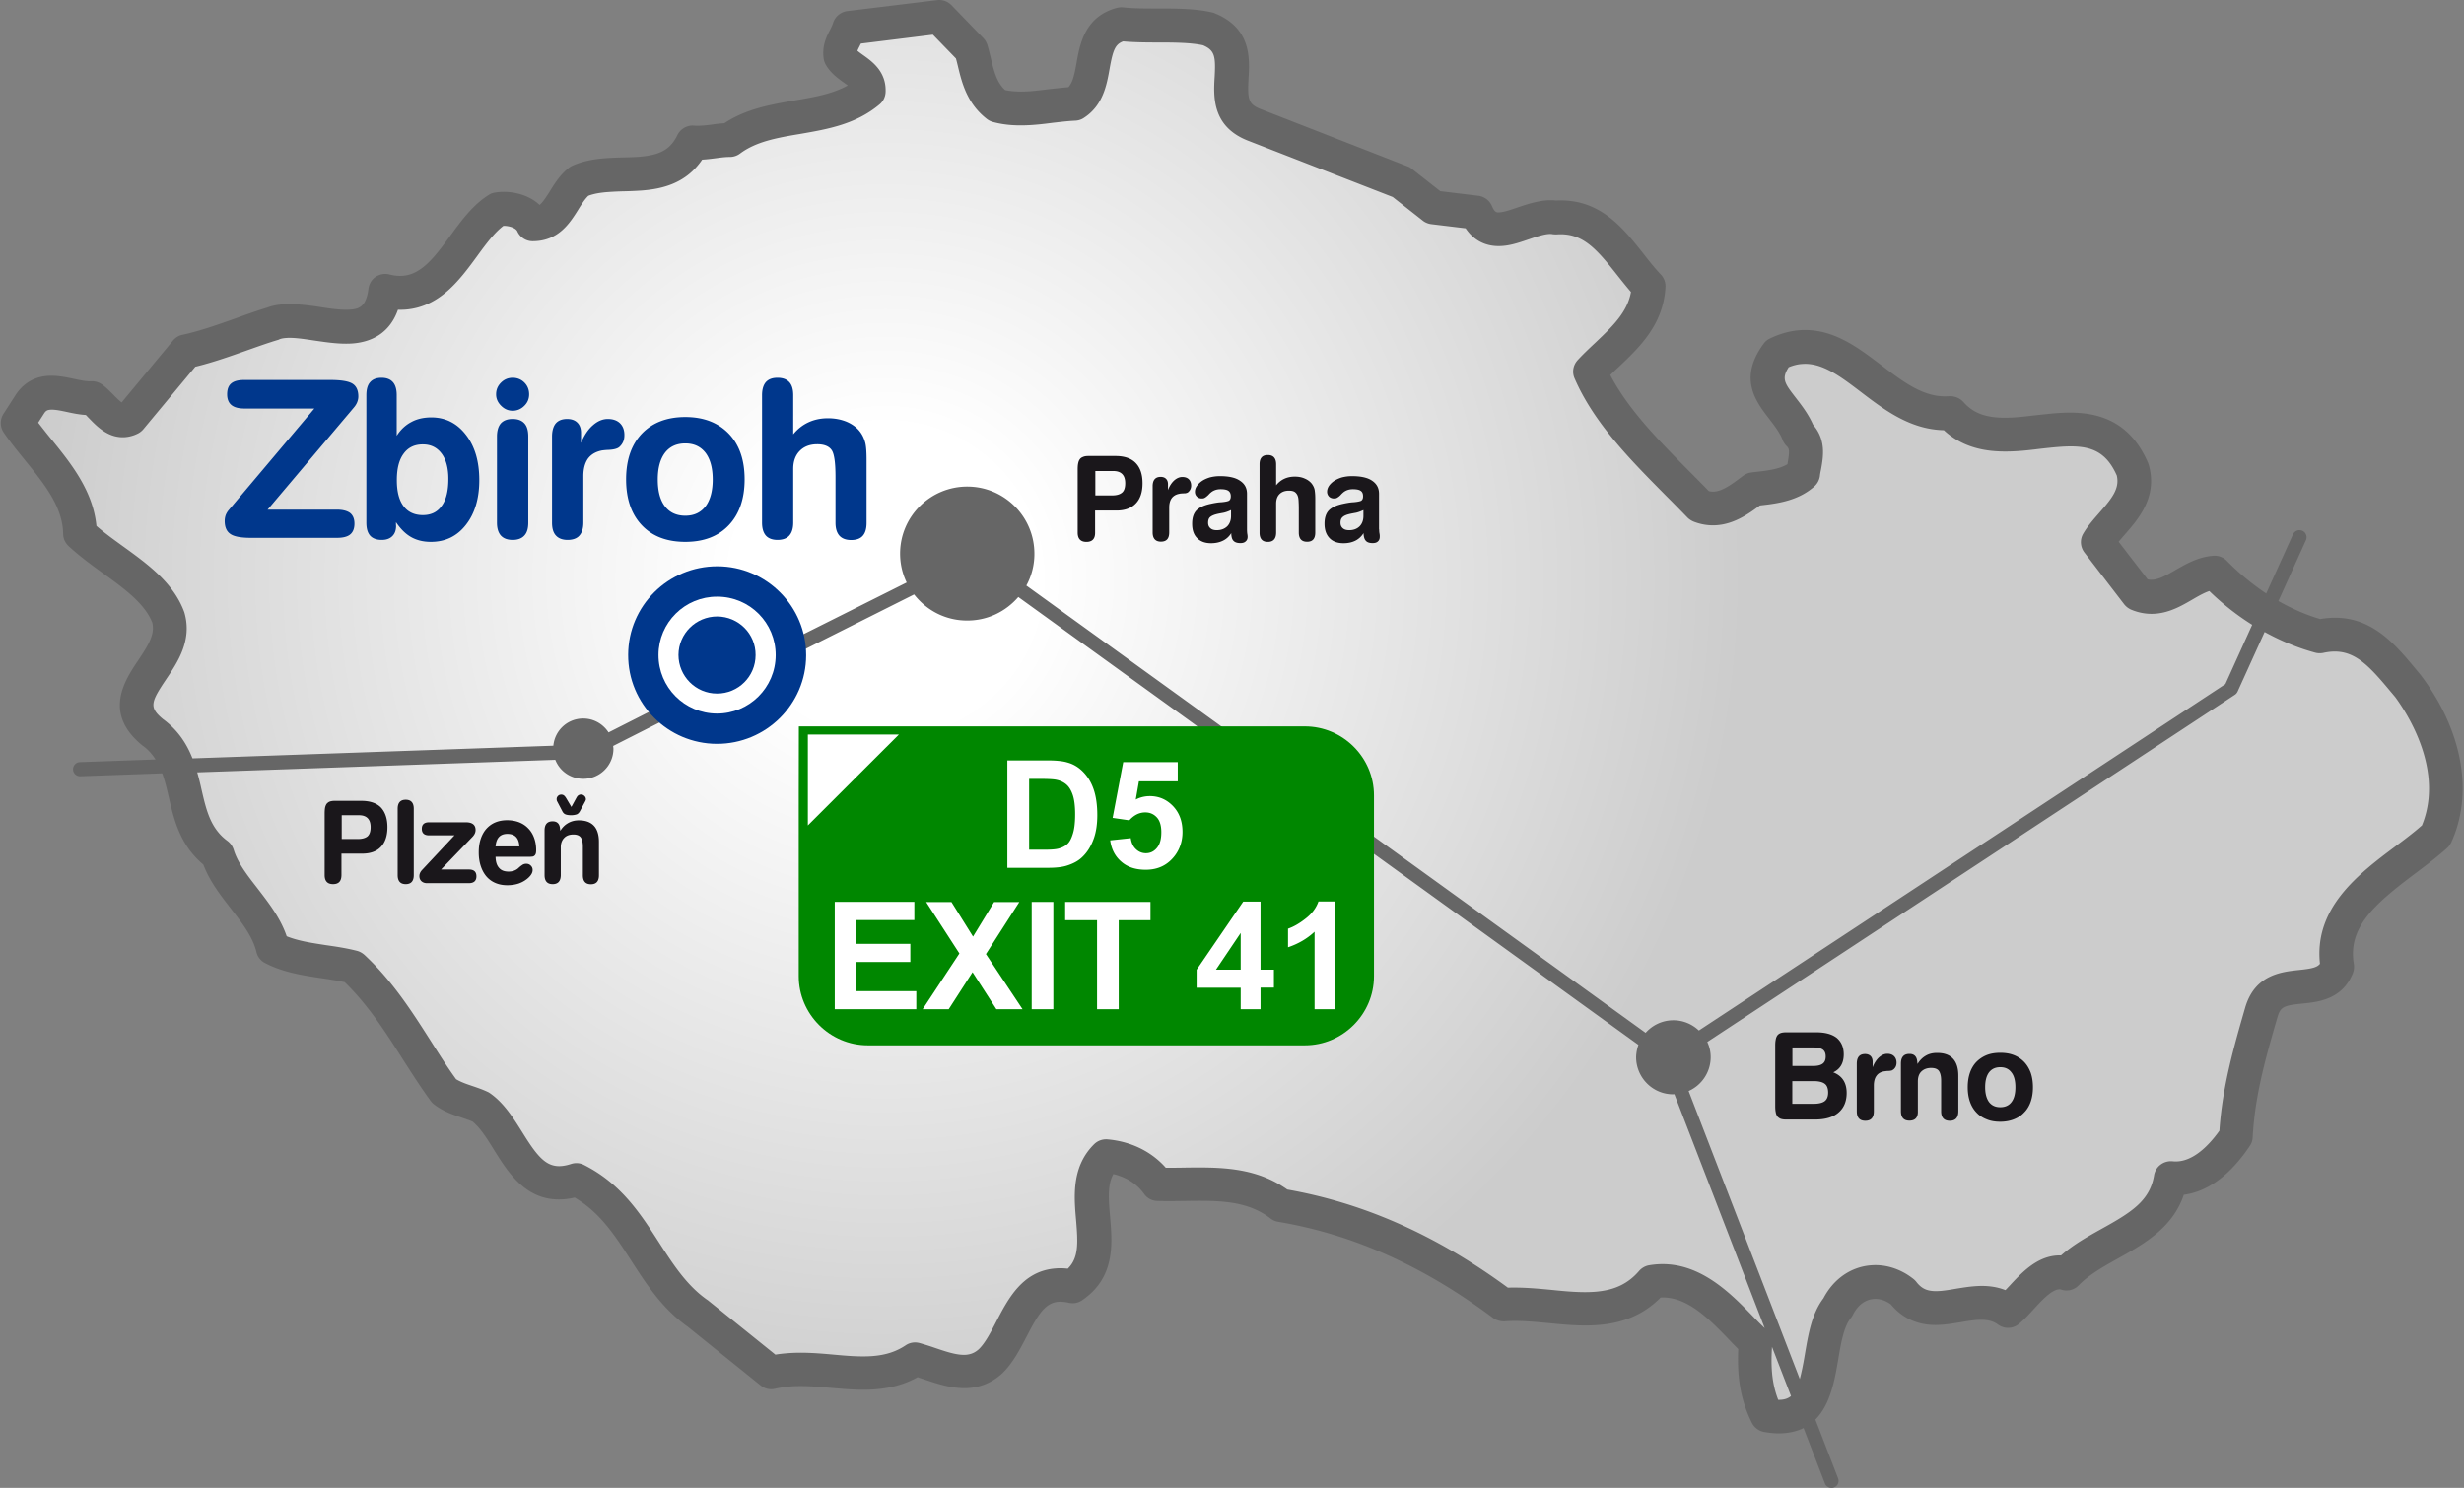
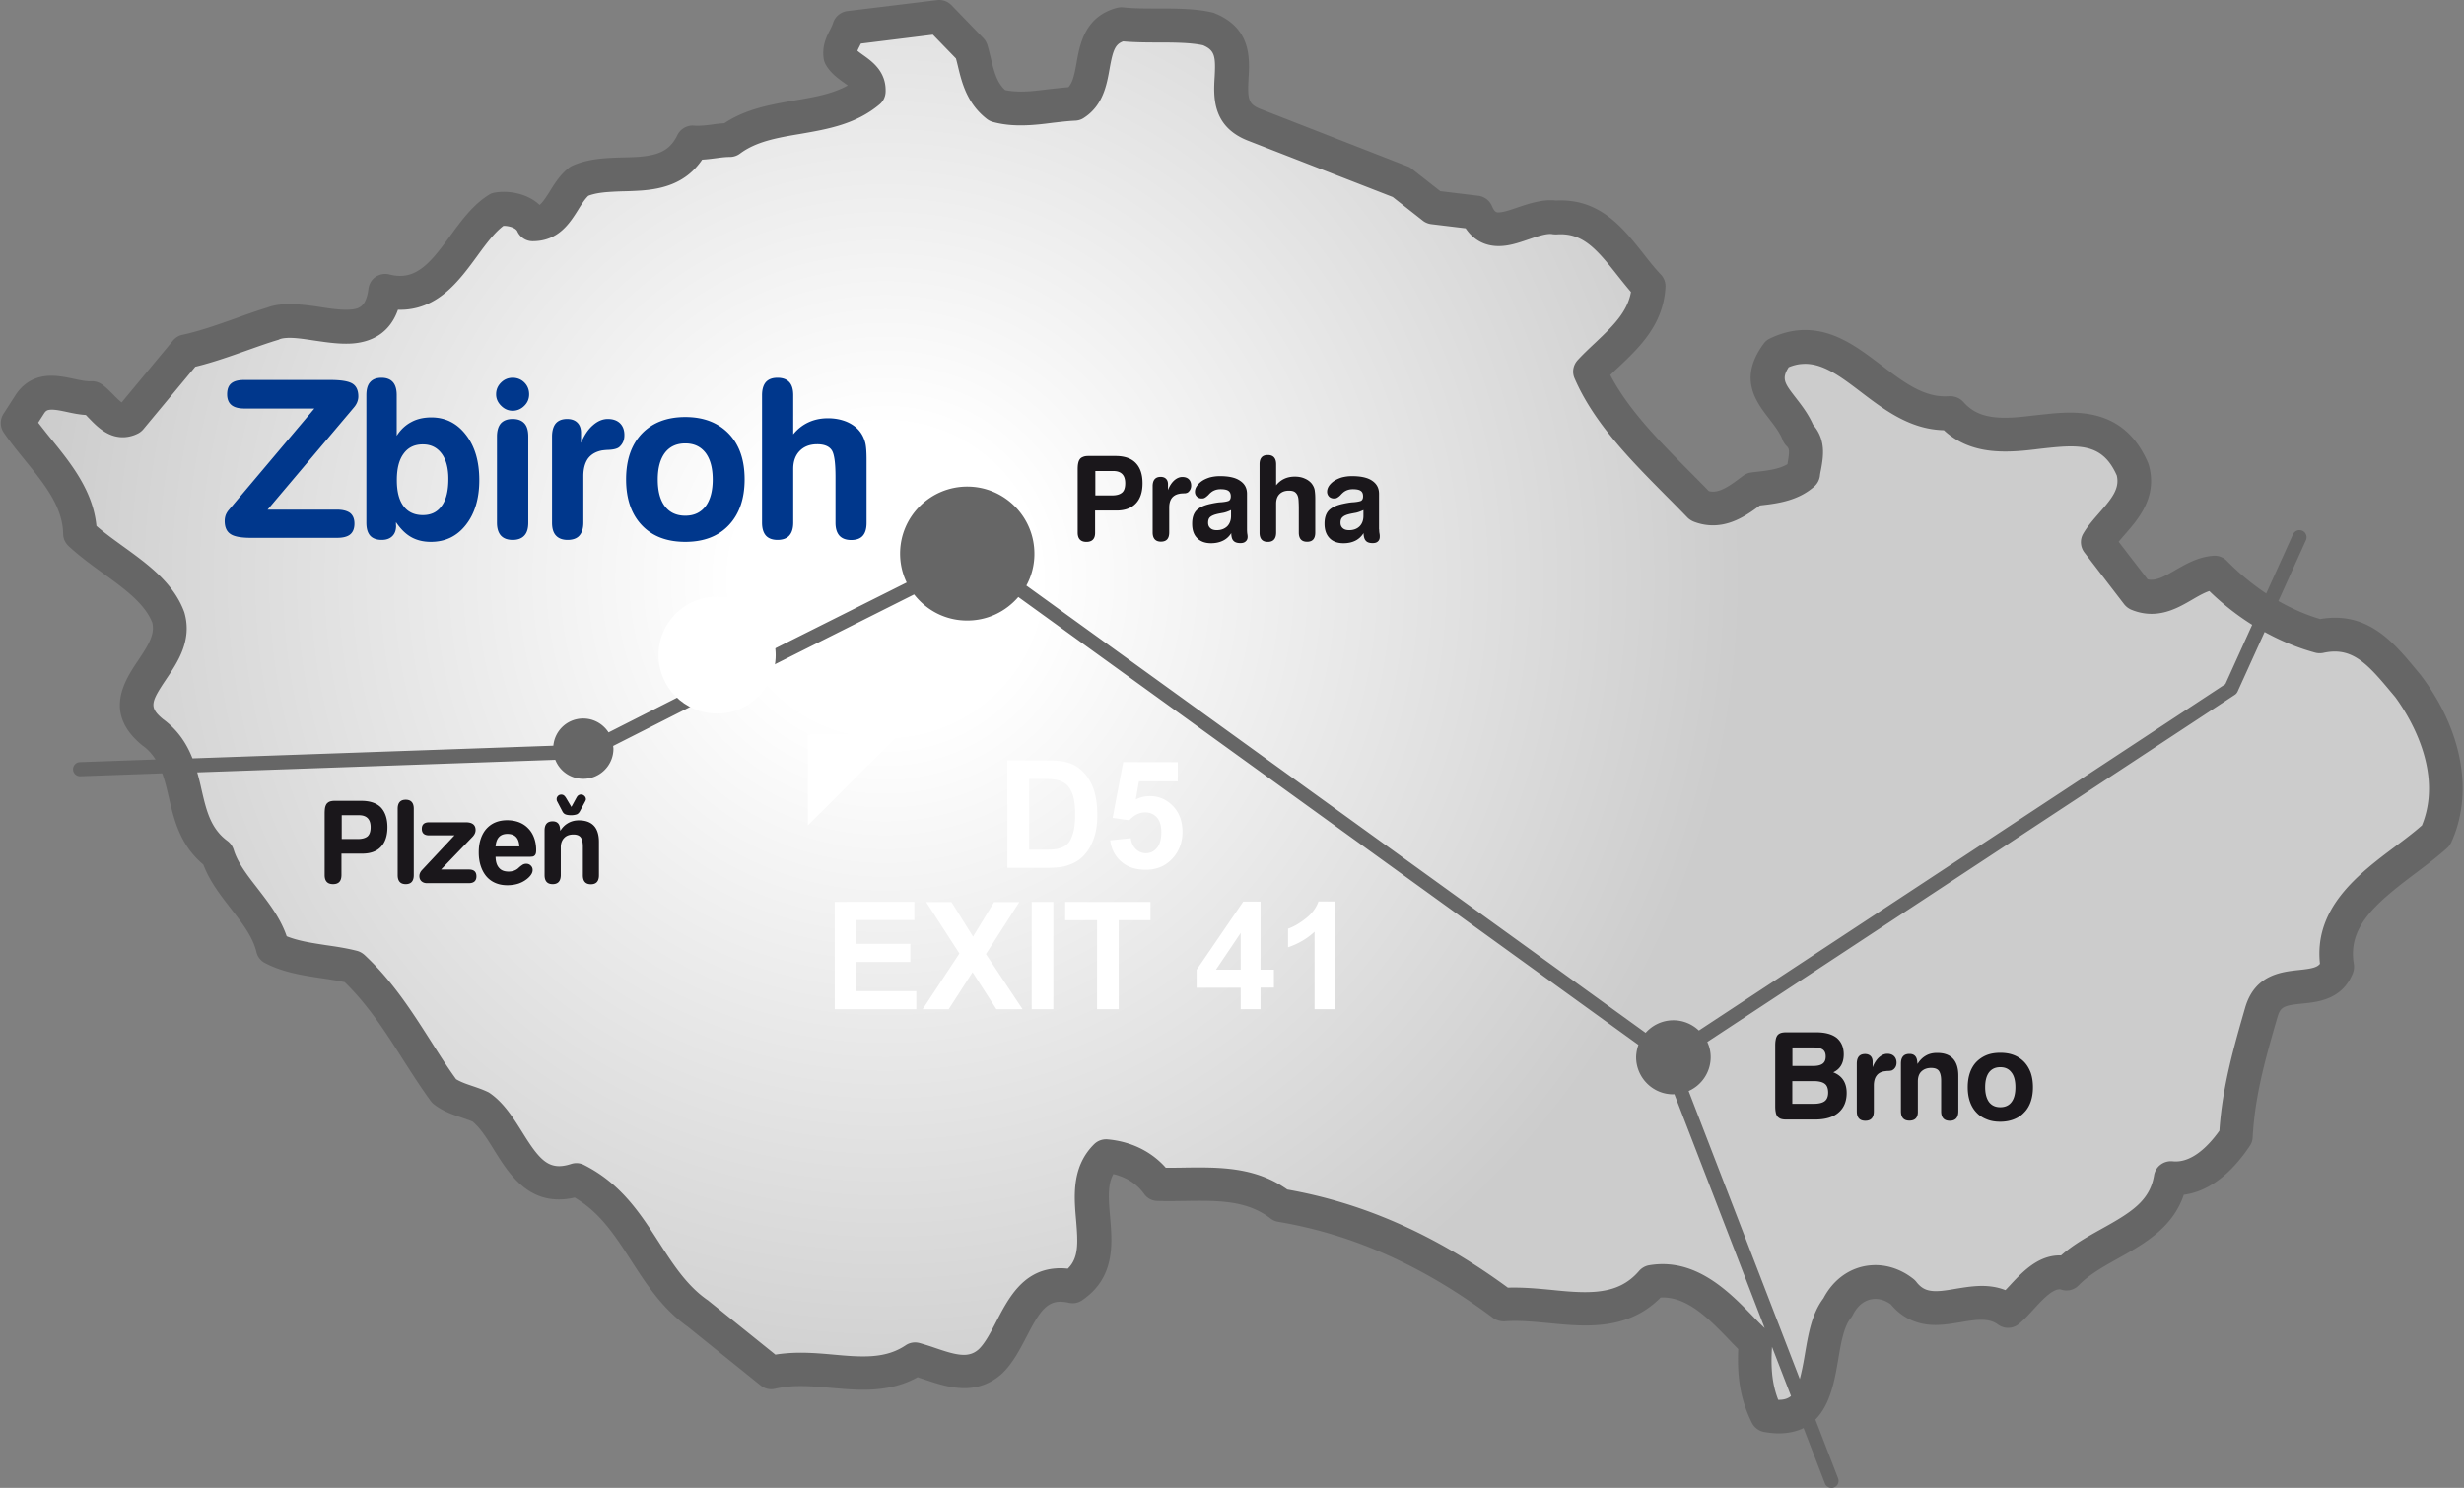
<svg xmlns="http://www.w3.org/2000/svg" width="1164" height="703">
  <rect width="100%" height="100%" fill="#808080" stroke="none" />
  <defs>
    <radialGradient cx="35.347%" cy="40.136%" fx="35.347%" fy="40.136%" r="61.17%" gradientTransform="matrix(.576 0 0 1 .15 0)" id="a">
      <stop stop-color="#FFF" offset="17.74%" />
      <stop stop-color="#CCC" offset="100%" />
    </radialGradient>
  </defs>
  <g fill="none" fill-rule="evenodd">
    <path d="M848.876 667.1c-2.244 1.267-4.891 1.9-7.941 1.9l-5.237-.115-1.726-4.375c-3.856-9.843-3.913-19.283-3.453-28.032l-1.209-3.339c-1.841-1.727-3.683-3.684-5.64-5.698-9.724-10.074-21.924-22.68-37.635-22.68-1.726 0-3.452.116-5.179.46-.23 0-.46.174-.575.346-6.445 7.54-14.675 11.513-25.839 12.318a72.727 72.727 0 01-5.006.173c-5.294 0-10.589-.518-16.228-1.036l-.863-.058c-5.41-.518-10.992-1.036-16.401-1.036-.921 0-1.842 0-2.705.058l-2.474.057-1.957-1.439c-32.801-24.118-65.89-38.911-101.224-45.128l-1.554-.288-1.324-.92c-10.703-7.599-22.788-9.153-37.635-9.153-2.475 0-4.95.058-7.424.058-2.762.057-5.524.057-8.286.057h-3.165l-2.13-2.36c-5.64-6.39-13.58-10.188-22.846-11.052a.953.953 0 00-.69.288c-8.344 8.29-7.366 19.456-6.445 30.162.92 10.822 1.841 21.068-6.043 28.724l-2.417 2.36-3.337-.403a24.86 24.86 0 00-2.878-.173c-.518 0-1.035 0-1.496.058-10.819.805-16.055 9.267-22.213 21.24-2.992 5.756-5.812 11.224-9.61 14.966-3.108 2.82-6.445 4.26-10.358 4.547-.518.058-.979.058-1.554.058-5.295 0-10.877-1.9-16.228-3.742l-.806-.23c-1.957-.633-3.856-1.324-5.755-1.842l-.805.115c-5.64 3.742-11.797 5.756-19.336 6.274a65.028 65.028 0 01-4.776.173c-4.604 0-9.265-.403-14.157-.863-5.179-.46-10.3-.864-15.307-.864a88.52 88.52 0 00-5.525.173c-1.726.115-3.395.288-5.064.575l-3.165.576-34.24-27.572c-10.876-7.656-17.897-18.477-24.63-28.953-8.862-13.758-17.091-26.479-32.801-34.422l-.69-.058c-2.82.921-5.41 1.382-7.827 1.382-10.589 0-16.343-8.001-23.364-19.283-4.028-6.39-7.769-12.434-13.063-16.29-2.36-1.151-4.661-1.9-6.906-2.648-3.05-.979-6.33-2.13-9.207-3.972l-1.151-.748-.748-1.094c-4.028-5.583-7.711-11.34-11.625-17.44l-.46-.75c-8.69-13.641-17.61-27.686-30.327-39.544-4.891-1.381-9.668-2.072-14.272-2.763-7.25-1.094-13.926-2.072-20.198-4.605l-2.993-1.209-1.036-3.05c-2.59-7.598-7.423-13.873-12.602-20.55-5.007-6.447-10.186-13.124-12.488-20.607a.895.895 0 00-.345-.46c-10.128-7.483-12.603-18.132-15.02-28.436a214.644 214.644 0 00-1.899-7.713l-.92-3.223-1.094-2.706c-2.647-6.734-6.33-11.685-11.624-15.541-12.258-10.246-6.618-18.593-.173-28.263 5.18-7.77 10.588-15.714 7.826-25.557-4.316-11.8-15.077-19.571-26.529-27.802-4.373-3.166-8.862-6.447-12.948-9.901l-2.129-1.842-.288-2.82c-1.38-14.621-10.818-26.249-19.968-37.473-2.13-2.648-4.201-5.18-6.1-7.713l-3.05-3.972 5.41-8.346c1.956-3.224 4.66-4.836 8.459-5.123.345-.058.748-.058 1.15-.058 2.878 0 6.043.69 8.863 1.266 2.36.518 5.121 1.094 7.653 1.267l2.647.172 1.9 1.842 1.668 1.67c3.165 3.223 6.676 6.792 10.877 6.792h.633c1.093-.058 2.244-.403 3.395-.979l26.299-31.6 2.302-.519c8.171-2.015 15.997-4.778 23.651-7.483 5.294-1.9 10.07-3.626 14.962-5.123 1.612-.633 3.338-1.036 5.41-1.151a26.42 26.42 0 012.186-.115c3.856 0 8.114.633 12.603 1.324 4.95.748 9.668 1.439 13.926 1.439.864 0 1.727 0 2.532-.115 8.057-.576 12.948-4.145 15.48-11.283l1.727-4.835 6.042.173c.576 0 1.151 0 1.727-.058 13.12-.978 21.12-11.915 28.83-22.449 4.489-6.159 8.747-11.915 13.87-15.771l1.84-1.382 2.302-.057c4.834 0 10.934 1.784 13.121 6.734.115.288.46.46.806.46 7.653 0 11.106-4.547 15.48-11.454 1.956-3.166 3.74-5.871 5.985-8.059l1.035-.978 1.324-.518c3.107-1.209 6.618-1.842 11.452-2.245 2.532-.173 5.121-.288 7.653-.345 2.59-.058 5.18-.173 7.712-.346 8.229-.633 17.436-2.475 23.536-11.57l1.957-2.993 3.568-.173c1.956-.057 4.085-.345 6.042-.633l.806-.115c1.956-.23 4.143-.518 6.502-.518.23 0 .403 0 .633-.173 8.978-6.792 20.372-8.749 31.42-10.59 12.546-2.188 24.4-4.203 34.126-12.434.23-.173.345-.403.345-.633.288-5.411-3.107-8.232-7.538-11.398-1.266-.92-2.417-1.726-3.28-2.532l-3.741-3.166 1.669-4.605c.288-.748.748-1.842 1.554-3.339l1.956-3.856 3.913-.806L444.152 9l14.616 15.081s1.094 4.26 1.381 5.526c1.842 7.54 3.741 15.369 11.222 21.125 3.798 1.094 7.366 1.554 11.51 1.554a60.01 60.01 0 005.409-.23c2.935-.173 5.812-.518 8.747-.921 3.683-.46 7.48-.863 11.452-1.094.172 0 .345-.115.46-.115 6.56-4.144 7.884-11.455 9.15-18.592 1.439-7.886 2.762-15.37 10.876-18.362l1.496-.576 1.612.115c5.006.46 10.703.46 15.71.46 8.114.058 16.458.058 22.96 1.497l.691.115.633.288c10.589 4.605 10.129 12.952 9.668 21.759-.633 10.764-.172 18.765 11.337 23.254l69.17 26.94 15.136 11.857 16.63 2.187 3.223.346 1.784 2.705c2.417 3.626 5.525 5.296 9.725 5.296.403 0 .806 0 1.151-.058 3.396-.288 7.021-1.497 10.762-2.82 4.316-1.497 8.747-2.936 12.487-2.936.806 0 1.554.057 2.245.173 1.15-.058 1.956-.058 2.762-.058 14.847 0 23.133 10.534 31.938 21.643l.345.46c2.014 2.533 4.029 5.066 6.215 7.599l2.245 2.532-.576 3.339c-2.129 11.973-10.358 19.744-19.048 27.917-2.82 2.706-5.524 5.238-7.941 7.886-.23.23-.288.633-.173.979 8.69 20.031 25.608 37.127 42.01 53.59l1.323 1.323a602.57 602.57 0 018.574 8.75c2.532 1.093 4.777 1.554 7.02 1.554.404 0 .864 0 1.267-.058 6.157-.46 11.567-4.144 16.573-7.943l1.554-1.151 1.957-.23c8.459-.922 15.883-2.13 21.752-7.253.173-.115.288-.346.346-.634a82.13 82.13 0 01.633-3.683c1.093-6.217 1.553-10.65-2.187-15.024l-.69-.806-.404-.978c-1.899-4.318-4.603-7.829-7.25-11.167-5.352-6.965-10.014-12.952-3.741-22.622l1.208-1.9 2.072-.863c2.935-1.151 5.697-1.842 8.632-2.072.633-.058 1.266-.058 1.9-.058 11.22 0 20.716 7.253 30.787 14.909 10.473 8 21.234 16.174 34.815 16.405l2.705.057 1.956 1.842c5.985 5.584 13.639 8.174 24.055 8.174 2.072 0 4.086-.115 6.042-.23 3.223-.23 6.446-.576 9.668-.979l.576-.057c2.992-.346 5.984-.691 8.92-.921 2.071-.115 4.028-.23 5.869-.23 9.438 0 21.177 2.014 28.198 17.901l.288.633.172.69c2.302 10.017-3.913 17.097-9.898 23.889-2.474 2.82-5.006 5.699-6.79 8.692-.173.345-.173.748.057 1.036l18.76 24.463c2.705 1.267 5.065 1.785 7.424 1.785.403 0 .806 0 1.208-.058 5.237-.403 9.898-3.108 14.445-5.698 3.337-1.957 6.215-3.57 9.322-4.605l4.086-1.324 3.05 2.936c5.927 5.698 12.372 10.821 19.163 15.08l2.647 1.67 2.762 1.554c7.251 3.972 14.732 7.08 22.328 9.152 2.763-.518 5.122-.806 7.309-.806 13.984 0 22.788 10.592 31.363 20.838l2.704 3.223c6.445 8.692 25.839 38.279 13.811 67.75l-.633 1.554-1.208 1.094c-3.856 3.396-8.23 6.735-12.948 10.246-16.573 12.433-35.334 26.536-32.917 49.157l.288 2.82-1.726 2.246c-3.223 4.202-7.942 4.95-14.79 5.698-9.207.979-15.94 2.36-19.105 11.973l-.115.288c-5.295 18.19-10.704 37.07-12.028 57.158l-.115 2.015-1.15 1.612c-5.698 8-14.848 17.499-26.414 17.499-.749 0-1.497 0-2.245-.116a.987.987 0 00-.978.749c-2.705 16.06-15.077 22.967-28.255 30.335-6.215 3.453-12.66 7.08-18.012 11.742l-2.072 1.842s-3.05-.057-3.165-.057c-.46 0-.69 0-.978.057-6.964.518-12.776 6.792-17.897 12.376L950.043 618l-4.431-1.727c-2.532-1.036-5.352-1.497-8.574-1.497-.979 0-1.957.058-2.82.115-2.532.173-5.007.576-7.654.979l-.748.115c-2.82.46-5.41.92-7.941 1.094-.921.057-1.727.115-2.475.115-6.503 0-11.049-2.188-14.847-7.196l.058.058s-.116-.115-.173-.23c-4.028-3.166-8.805-4.95-13.466-4.95-.46 0-.978 0-1.439.057-7.193.518-13.178 4.72-16.918 11.858l-.288.518-.345.46c-4.431 5.872-5.87 14.276-7.424 23.14-.978 5.756-1.784 9.613-2.647 12.664l-2.474 8.749-6.56 4.777z" fill="url(#a)" fill-rule="nonzero" />
    <path d="M1144.087 319.649c-.116-.115-.23-.23-.288-.403l-2.764-3.337c-9.903-11.91-21.13-25.372-40.878-23.934a49.599 49.599 0 00-4.088.518c-6.794-2.013-13.357-4.89-19.748-8.515l13.012-28.766c.748-1.668 0-3.682-1.67-4.43-1.727-.748-3.627 0-4.433 1.668l-12.667 27.961c-6.506-4.315-12.724-9.435-18.654-15.476-1.67-1.668-3.973-2.531-6.276-2.359-7.139.518-12.896 3.855-18.02 6.789-4.837 2.82-9.097 5.293-13.07 4.373l-13.703-17.778c.864-1.036 1.785-2.071 2.706-3.164 6.621-7.537 15.66-17.836 11.63-32.794-.115-.345-.23-.69-.345-1.093-9.846-23.07-28.27-24.797-43.182-23.704-3.224.23-6.505.633-9.845.978-3.109.346-6.218.748-9.327.978-12.609.921-19.575-1.15-24.988-7.249-1.67-1.898-4.375-2.876-6.909-2.704-11.457.863-21.302-6.616-31.723-14.555-11.458-8.745-23.318-17.72-38.69-16.627-4.664.345-9.385 1.668-14.049 3.912-1.21.575-2.188 1.38-2.936 2.416-12.149 16.455-3.685 27.386 2.475 35.383 2.591 3.394 5.067 6.501 6.506 10.24a8.189 8.189 0 001.785 2.705c1.382 1.38 1.555 2.186.518 8.17 0 .172-.057.345-.115.517-4.145 2.416-9.788 3.05-16.12 3.74l-.807.115a8.047 8.047 0 00-3.915 1.553l-.633.46c-4.376 3.28-8.924 6.732-13.012 7.02-.864.057-1.727 0-2.591-.23-2.821-2.877-5.7-5.811-8.636-8.746-14.452-14.555-29.306-29.514-37.942-46.083a115.658 115.658 0 013.8-3.625c9.96-9.435 21.302-20.136 22.281-37.914.115-2.186-.69-4.372-2.188-5.926-2.878-3.05-5.584-6.444-8.348-10.01-9.673-12.197-20.554-26.063-41.224-24.97-5.872-.748-12.551 1.381-17.963 3.222-3.224 1.093-6.276 2.186-8.579 2.359-1.44.115-2.303.173-3.742-3.107a8.043 8.043 0 00-6.333-4.718l-18.021-2.186-13.473-10.586c-.633-.518-1.267-.92-2.015-1.15l-69.32-27.04c-5.873-2.302-6.276-4.603-5.758-14.5.576-9.434 1.324-23.703-15.833-30.722-.345-.172-.748-.287-1.151-.402-7.658-1.841-16.812-1.899-25.794-1.899-5.93 0-11.573 0-16.294-.518a8.433 8.433 0 00-2.936.173c-15.315 3.97-17.676 17.202-19.23 25.947-.979 5.523-1.785 9.32-3.858 11.564-3.224.288-6.333.633-9.5.978-2.82.346-5.584.69-8.348.92-4.836.346-8.636.173-12.033-.517-3.8-3.51-5.124-8.227-6.794-15.189-.518-2.07-.979-4.142-1.612-6.156-.403-1.208-1.036-2.358-1.958-3.279L449.444 2.413C447.66.63 445.184-.233 442.766.054l-42.49 5.178c-3.167.403-5.816 2.647-6.737 5.639-.288.92-.806 1.956-1.382 3.164-1.67 3.164-3.915 7.537-3.051 13.693a8.935 8.935 0 001.036 2.934c2.303 3.97 5.758 6.386 8.521 8.4.749.517 1.324.92 1.785 1.323-7.197 4.027-15.948 5.523-25.103 7.076-11.284 1.956-22.915 3.97-33.163 10.759a64.173 64.173 0 00-5.815.633c-2.936.403-6.045.69-8.348.518-3.34-.346-6.506 1.438-8.003 4.43-3.34 6.846-8.118 9.493-18.31 10.298-2.417.173-4.893.23-7.369.288-2.706.057-5.412.172-8.06.345-4.03.288-10.076.978-15.776 3.51-.575.287-1.151.575-1.67.977-4.202 3.28-6.85 7.537-9.154 11.277-2.13 3.394-3.512 5.35-4.779 6.328-5.7-5.408-14.624-6.961-21.187-5.81-1.036.172-2.015.517-2.821 1.093-7.427 4.602-12.897 12.082-18.252 19.388-6.851 9.32-13.3 18.18-22.339 18.813-2.015.173-4.087-.057-6.39-.632-2.246-.576-4.549-.115-6.449 1.15-1.9 1.266-3.109 3.337-3.397 5.58-1.094 8.63-4.49 9.609-8.751 9.897-4.088.287-9.27-.46-14.336-1.266-8.694-1.323-18.021-2.301-24.7.288-5.067 1.553-10.133 3.336-15.027 5.12-8.176 2.877-16.64 5.926-25.103 7.767-1.727.345-3.282 1.323-4.433 2.704l-24.24 29.226c-1.15-.805-2.82-2.53-3.914-3.624-1.612-1.611-3.282-3.337-5.24-4.775a8.41 8.41 0 00-5.47-1.611c-1.957.115-4.893-.46-7.772-1.093-3.857-.806-8.175-1.726-12.551-1.439-6.506.46-11.803 3.682-15.315 9.263l-5.585 8.688a8.013 8.013 0 00.115 8.802c2.994 4.373 6.506 8.688 9.903 12.887 9.27 11.392 17.964 22.093 18.194 35.038 0 2.186.979 4.2 2.533 5.696 5.067 4.717 10.767 8.86 16.294 12.887 10.19 7.364 19.748 14.326 23.26 23.3 1.324 5.351-1.612 10.357-6.679 17.893-6.218 9.263-16.639 24.74 1.728 39.928.115.115.288.23.46.345 2.591 1.841 4.491 4.085 6.046 6.501l-35.754 1.266c-1.843.058-3.282 1.611-3.225 3.452.058 1.841 1.613 3.28 3.455 3.222l38.69-1.38c1.21 3.394 2.13 7.133 3.052 11.103 2.476 10.701 5.297 22.783 16.351 31.988 2.994 7.94 8.118 14.498 13.07 20.885 5.297 6.788 10.248 13.175 12.033 20.481a7.738 7.738 0 004.088 5.178c8.52 4.43 17.675 5.81 26.484 7.134 3.858.576 7.6 1.15 11.112 1.899 11.112 10.816 19.403 23.76 27.406 36.36 4.203 6.56 8.52 13.348 13.184 19.734a8.33 8.33 0 001.555 1.611c4.318 3.337 8.924 4.89 13.07 6.271 1.842.633 3.57 1.208 5.181 1.899 3.627 2.934 6.852 7.997 10.133 13.347 6.852 10.99 15.43 24.624 32.876 23.359 1.67-.115 3.454-.403 5.24-.806 11.975 7.02 19.114 18.008 26.599 29.63 7.197 11.16 14.681 22.782 26.83 31.412l34.43 27.731a7.842 7.842 0 006.793 1.554c2.246-.518 4.664-.863 7.255-1.094 6.275-.46 12.609.115 19.287.69 6.737.576 13.646 1.209 20.555.691 7.657-.575 14.278-2.416 20.266-5.753.921.345 1.9.69 2.879.978 6.448 2.186 13.76 4.66 21.303 4.142 5.93-.46 11.17-2.704 15.775-6.904 5.01-4.832 8.29-11.218 11.515-17.374 5.124-9.896 8.579-15.937 14.97-16.455 1.497-.115 3.166.058 5.009.46 2.187.518 4.433.058 6.275-1.208 15.66-10.643 14.279-26.637 13.185-39.41-.806-9.032-1.152-15.36 1.555-20.194 4.548 1.093 10.363 3.567 14.508 9.378 1.44 2.071 3.8 3.28 6.334 3.337 4.145.115 8.29.058 12.436 0 15.89-.23 29.651-.46 40.993 8.285 1.037.805 2.246 1.323 3.57 1.553 35.35 5.926 68.572 20.827 101.562 45.451 1.555 1.15 3.8 1.726 5.758 1.553 6.39-.46 13.184.173 20.439.863 7.6.748 15.43 1.496 23.087.92 12.321-.862 22.11-5.177 29.824-13.001 12.494-.69 23.088 10.298 32.415 19.963 1.44 1.554 2.879 2.992 4.26 4.373-.518 12.254.634 23.128 6.449 34.865 1.151 2.243 3.282 3.854 5.757 4.315 3.34.575 6.449.805 9.328.575 3.627-.288 6.736-1.15 9.327-2.416l10.075 26.12c.518 1.438 1.958 2.243 3.34 2.128.345 0 .69-.057.978-.23 1.728-.633 2.591-2.589 1.9-4.315l-10.709-27.73c7.14-7.135 9.155-18.871 10.767-28.25 1.267-7.709 2.648-15.648 5.988-19.733.345-.46.69-.92.92-1.438 2.304-4.603 5.816-7.25 9.904-7.537 2.763-.23 5.527.69 8.06 2.531 8.924 10.759 20.497 9.896 24.355 9.608 3.051-.23 5.987-.748 8.809-1.208 2.648-.46 5.181-.863 7.542-1.035 4.433-.288 7.427.345 9.903 2.186 2.936 2.128 6.909 2.07 9.73-.173 2.418-1.956 4.664-4.372 7.024-6.961 3.8-4.143 8.521-9.263 12.033-9.493.46-.058.864 0 1.324.172a7.933 7.933 0 008.003-2.07c4.837-5.006 11.515-8.746 18.597-12.715 12.148-6.79 25.794-14.384 31.09-30.09 11.343-1.438 22.052-9.435 31.206-23.128a7.799 7.799 0 001.324-4.028c1.037-19.906 6.276-38.029 11.86-57.302l.116-.288c1.324-4.142 3.34-4.775 11.457-5.58 7.543-.748 18.943-1.957 23.894-14.384a8.44 8.44 0 00.46-4.315c-2.878-17.374 9.673-28.248 29.191-42.919 5.412-4.085 10.536-7.94 15.027-12.024.749-.69 1.382-1.611 1.843-2.59 10.536-23.243 5.297-52.527-13.933-78.301zM828.23 622.099c-11.342-11.738-27.233-28.02-49.169-24.28-1.785.288-3.512 1.266-4.721 2.647-5.297 6.156-11.745 9.205-21.072 9.895-6.391.46-13.185-.172-20.44-.92-6.678-.633-13.645-1.266-20.496-1.036-33.682-24.739-67.824-39.927-104.211-46.371-15.315-10.874-32.587-10.586-49.284-10.356-2.706.058-5.412.058-8.118.058-6.794-7.71-16.467-12.427-27.521-13.405-2.36-.173-4.664.632-6.333 2.3-10.71 10.587-9.5 24.625-8.521 35.786.92 10.989 1.266 17.95-3.916 23.013-1.957-.23-3.915-.287-5.757-.115-15.603 1.15-22.454 14.383-27.981 25.027-2.707 5.235-5.297 10.24-8.291 13.117-1.785 1.611-3.628 2.417-5.988 2.647-4.26.345-9.73-1.554-14.97-3.337a136.475 136.475 0 00-6.966-2.186c-2.246-.633-4.664-.288-6.621 1.035-4.549 3.05-9.615 4.66-15.949 5.12-5.642.403-11.63-.114-17.963-.69-7.024-.633-14.279-1.265-21.878-.69-1.958.173-3.916.345-5.758.69l-31.724-25.544a1.75 1.75 0 00-.403-.288c-9.788-6.846-16.12-16.742-22.857-27.155-8.809-13.693-17.963-27.846-35.466-36.649-1.9-.978-4.088-1.093-6.046-.46-10.248 3.337-14.624-1.323-23.03-14.9-4.203-6.675-8.463-13.579-14.912-18.239-.403-.287-.806-.575-1.266-.805-2.649-1.266-5.24-2.129-7.6-2.934-2.936-.978-5.47-1.899-7.542-3.165-4.088-5.638-7.888-11.621-11.86-17.892-8.925-13.98-18.08-28.421-31.437-40.849-.979-.863-2.188-1.553-3.454-1.898-4.952-1.266-9.903-2.014-14.74-2.704-6.678-1.036-13.011-1.956-18.539-4.2-2.994-8.745-8.52-15.764-13.818-22.668-4.778-6.156-9.327-11.967-11.227-18.238-.518-1.61-1.497-3.05-2.878-4.085-8.061-5.926-10.019-14.44-12.322-24.394-.575-2.589-1.209-5.293-2.015-8.054L262.326 359a14.122 14.122 0 0013.184 8.975c7.83.058 14.279-6.328 14.279-14.21 0-.46-.115-.863-.115-1.324L343.794 325a33.354 33.354 0 01-10.478-2.186l-45.83 23.243c-2.533-3.912-6.91-6.559-11.918-6.559-7.427-.057-13.473 5.581-14.164 12.83l-170.48 5.984c-2.648-6.732-6.735-13.29-14.047-18.641-6.506-5.466-5.643-7.882 1.554-18.64 5.527-8.17 12.379-18.411 8.752-31.356-.058-.23-.116-.403-.173-.575-5.067-13.75-17.215-22.553-29.018-31.068-4.433-3.222-8.694-6.271-12.436-9.55-1.612-16.685-12.149-29.687-21.533-41.251-2.13-2.59-4.088-5.12-5.988-7.537l2.706-4.2c.921-1.496 1.67-1.783 2.994-1.899 2.13-.172 5.124.46 8.06 1.094 2.706.575 5.7 1.208 8.752 1.38.518.518 1.036 1.093 1.612 1.669 3.857 3.97 9.154 9.378 16.985 8.802a16.136 16.136 0 005.93-1.668 8.252 8.252 0 002.59-2.014l24.585-29.572c8.464-2.07 16.524-4.947 24.354-7.709 5.067-1.783 9.846-3.51 14.682-4.948.23-.057.518-.172.69-.287.807-.346 1.786-.518 3.11-.633 3.627-.288 8.406.46 13.415 1.208 5.93.863 12.033 1.783 17.906 1.38 10.824-.805 18.193-6.27 21.59-15.936 1.152.058 2.303 0 3.397-.057 16.352-1.209 25.736-13.98 34.027-25.315 4.145-5.696 8.118-11.046 12.379-14.268 2.936-.057 5.872 1.093 6.563 2.531 1.267 2.877 4.146 4.718 7.255 4.718 12.263 0 17.618-8.687 21.533-14.9 1.554-2.532 3.109-4.949 4.778-6.56 2.419-.92 5.355-1.495 9.443-1.783 2.418-.173 4.894-.288 7.37-.345a186.57 186.57 0 008.06-.345c9.557-.69 21.13-3.107 28.903-14.614 2.13-.115 4.433-.402 6.62-.69 2.13-.288 4.261-.575 6.449-.575a8.012 8.012 0 004.836-1.611c7.6-5.696 17.676-7.48 28.385-9.263 12.954-2.244 26.312-4.545 37.539-13.98 1.727-1.439 2.706-3.51 2.82-5.696.461-9.723-6.39-14.556-10.478-17.49-.979-.69-2.015-1.439-2.821-2.129.23-.633.633-1.38 1.21-2.531.114-.288.287-.576.46-.863l33.969-4.2 10.882 11.219c.345 1.15.633 2.358.92 3.567 1.9 7.94 4.319 17.777 13.761 25.084a8.592 8.592 0 002.821 1.38c5.643 1.496 11.458 1.9 18.885 1.381 3.051-.23 6.045-.575 9.097-.978 3.627-.402 7.197-.863 10.882-1.035 1.381-.058 2.763-.46 3.915-1.208 9.154-5.811 10.939-15.477 12.32-23.301 1.555-8.688 2.592-11.564 6.392-12.945 5.181.46 10.881.518 16.35.518 7.716 0 15.661.057 21.419 1.323 5.527 2.416 5.987 5.178 5.47 14.843-.576 9.378-1.325 23.589 15.832 30.263l68.284 26.58 14.279 11.219a8.33 8.33 0 003.973 1.61l16.178 1.957c5.01 7.421 11.976 8.745 17.273 8.342 4.375-.288 8.578-1.784 12.666-3.164 4.146-1.439 8.579-2.877 11.055-2.417.633.115 1.439.115 2.072.115 12.033-.863 18.597 6.617 28.27 18.871 2.187 2.762 4.433 5.58 6.793 8.342-1.727 9.666-8.866 16.397-16.927 24.049-2.763 2.589-5.642 5.293-8.29 8.17-2.13 2.358-2.706 5.695-1.44 8.572 9.212 21.287 26.657 38.777 43.47 55.75a800.437 800.437 0 019.845 10.01c.806.805 1.785 1.438 2.82 1.898 3.628 1.439 7.37 2.014 11.113 1.726 8.233-.632 14.854-5.235 20.324-9.32 8.52-.92 18.02-2.244 25.62-8.917a8.153 8.153 0 002.707-4.948c.115-1.15.345-2.244.575-3.337 1.037-5.868 2.419-13.75-3.8-20.942-2.245-5.063-5.354-9.09-8.118-12.657-5.239-6.79-6.966-8.975-3.396-14.498 2.245-.921 4.318-1.439 6.448-1.554 9.327-.69 17.906 5.811 27.866 13.405 10.882 8.285 23.088 17.548 38.978 17.893 10.882 10.126 24.527 10.586 35.41 9.838 3.338-.23 6.678-.633 9.96-1.036 3.051-.345 6.16-.69 9.212-.92 13.242-.978 21.533.92 27.117 13.52 1.44 6.156-2.245 10.759-8.29 17.663-2.706 3.106-5.47 6.213-7.543 9.78-1.67 2.762-1.44 6.329.518 8.918l18.77 24.451a8.66 8.66 0 003.224 2.532c3.8 1.61 7.658 2.243 11.573 1.956 6.851-.518 12.493-3.797 17.445-6.674 2.763-1.611 5.47-3.164 8.003-4.027 6.39 6.213 13.184 11.506 20.266 15.936l-12.666 28.019-248.724 163.68c-3.167-2.991-7.37-4.832-12.033-4.832-5.24 0-9.903 2.3-13.128 5.925L484.853 276.672c2.418-4.43 3.8-9.55 3.8-14.959.057-17.49-14.106-31.758-31.609-31.815-17.503-.058-31.781 14.095-31.839 31.585 0 4.948 1.094 9.608 3.11 13.75l-76.172 38.145c-.922 3.51-2.419 6.73-4.376 9.665l84.06-42.171c5.814 7.479 14.796 12.312 24.987 12.312 9.673.057 18.366-4.258 24.239-11.104l292.942 211.605a18.894 18.894 0 00-1.094 5.753c0 9.723 7.83 17.605 17.502 17.605.173 0 .403-.057.576-.057l42.663 110.52a119.775 119.775 0 01-5.412-5.408zm11.803 39.294c-3.051-7.882-3.512-15.534-2.936-25.027l8.981 23.243c-1.612 1.324-3.512 1.842-6.045 1.784zm304.111-271.44c-3.627 3.222-7.945 6.502-12.494 9.896-17.272 12.945-38.575 28.94-35.696 55.52-1.324 1.668-3.685 2.3-9.903 2.933-8.06.863-20.324 2.13-25.103 16.743l-.172.517c-5.355 18.583-10.94 37.8-12.322 58.684-5.239 7.364-13.242 15.418-22.108 14.44-4.203-.402-8.06 2.474-8.752 6.617-2.015 12.082-10.709 17.49-24.7 25.257-6.62 3.682-13.357 7.421-19.23 12.6-.69 0-1.381 0-2.072.057-9.788.69-16.87 8.457-22.57 14.613-.575.575-1.093 1.208-1.67 1.726-5.411-2.129-10.65-2.129-14.45-1.841-3.11.23-6.103.748-9.04 1.208-2.59.46-5.066.863-7.37 1.036-5.527.402-8.463-.748-11.226-4.315a7.844 7.844 0 00-1.382-1.381c-5.873-4.66-12.897-6.961-19.864-6.444-9.557.69-17.79 6.386-22.627 15.592-5.527 7.306-7.139 16.972-8.751 26.407-.806 4.89-1.612 8.745-2.418 11.737L797.715 515.49a17.548 17.548 0 0010.422-15.937 16.92 16.92 0 00-1.613-7.249l249.3-164.083c.518-.345.921-.863 1.21-1.438l12.78-28.191c7.658 4.2 15.604 7.536 23.894 9.78 1.267.345 2.591.345 3.8.115 13.185-2.934 20.324 4.488 31.321 17.663l2.706 3.222c5.815 7.94 23.145 34.692 12.61 60.582z" fill="#666" fill-rule="nonzero" />
    <path d="M115.415 193.03c-2.705 0-4.777-.575-6.1-1.665-1.324-1.091-2.014-2.814-2.014-5.053 0-2.355.633-4.077 1.956-5.168 1.324-1.091 3.338-1.608 6.158-1.608h40.628c5.295 0 8.747.632 10.531 1.78 1.784 1.149 2.705 3.158 2.705 6.03 0 .86-.173 1.722-.518 2.64a9.096 9.096 0 01-1.554 2.527l-40.8 48.29h32.744c2.82 0 4.891.574 6.272 1.607 1.324 1.091 2.015 2.756 2.015 4.996 0 2.297-.691 4.02-2.015 5.11-1.323 1.091-3.452 1.608-6.272 1.608h-40.513c-4.662 0-7.942-.574-9.726-1.78-1.841-1.206-2.762-3.273-2.762-6.201 0-.977.172-1.895.46-2.757a8.586 8.586 0 011.554-2.526l40.34-47.83h-33.09zm71.704 55.295c0 2.181-.576 3.79-1.784 4.995-1.209 1.206-2.878 1.78-5.007 1.78-2.417 0-4.258-.689-5.467-2.01-1.208-1.378-1.784-3.387-1.784-6.144v-60.232c0-2.757.576-4.824 1.784-6.144 1.209-1.378 2.993-2.067 5.352-2.067 2.417 0 4.201.689 5.41 2.067 1.208 1.378 1.783 3.445 1.783 6.144v19.178c1.842-2.871 4.144-5.053 6.906-6.489 2.705-1.493 5.927-2.182 9.438-2.182 6.675 0 12.142 2.756 16.343 8.211 4.259 5.455 6.33 12.633 6.33 21.418 0 8.727-2.129 15.79-6.33 21.13-4.2 5.397-9.725 8.039-16.573 8.039-3.51 0-6.618-.747-9.265-2.24-2.648-1.493-5.007-3.847-7.194-7.062v1.608h.058zm12.66-38.357c-3.97 0-6.963 1.436-9.092 4.364-2.187 2.929-3.223 7.063-3.223 12.518 0 5.397 1.036 9.474 3.165 12.287 2.072 2.814 5.18 4.25 9.093 4.25 3.913 0 6.905-1.436 8.977-4.422 2.13-2.928 3.107-7.177 3.107-12.69 0-5.052-1.035-9.072-3.165-11.943-2.186-2.928-5.121-4.364-8.862-4.364zm34.586-23.656c0-2.125.748-3.962 2.302-5.513 1.554-1.55 3.395-2.296 5.524-2.296 2.13 0 4.029.746 5.525 2.239 1.496 1.493 2.244 3.388 2.244 5.57 0 2.124-.748 3.962-2.302 5.454-1.496 1.493-3.337 2.297-5.467 2.297-2.129 0-3.913-.804-5.467-2.354-1.553-1.55-2.36-3.33-2.36-5.397zm15.192 60.634c0 2.7-.575 4.709-1.841 6.087-1.266 1.378-3.108 2.067-5.525 2.067-2.474 0-4.316-.689-5.582-2.067-1.208-1.378-1.841-3.388-1.841-6.087v-40.652c0-2.757.633-4.881 1.841-6.26 1.266-1.377 3.108-2.066 5.582-2.066 2.417 0 4.259.689 5.525 2.067 1.266 1.378 1.841 3.445 1.841 6.259v40.652zm24.86-37.552c1.497-3.617 3.338-6.43 5.583-8.383 2.244-2.01 4.604-3.043 7.136-3.043 2.474 0 4.373.689 5.754 2.01 1.382 1.377 2.072 3.215 2.072 5.57 0 1.205-.173 2.238-.575 3.157-.403.919-.979 1.723-1.784 2.47-.921.803-2.648 1.262-5.065 1.377a29.088 29.088 0 00-3.222.287c-2.878.575-5.064 1.838-6.56 3.847-1.44 2.068-2.187 4.824-2.187 8.326v21.934c0 2.7-.633 4.709-1.842 6.087-1.208 1.378-3.107 2.067-5.582 2.067-2.417 0-4.258-.689-5.524-2.067-1.266-1.378-1.842-3.388-1.842-6.087v-40.652c0-2.757.633-4.881 1.784-6.26 1.209-1.377 2.992-2.066 5.352-2.066 2.072 0 3.683.574 4.834 1.722 1.15 1.149 1.726 2.756 1.726 4.824v4.88h-.057zm49.319-12.345c8.69 0 15.48 2.641 20.544 7.866 5.007 5.226 7.481 12.403 7.481 21.59s-2.532 16.422-7.481 21.647c-5.007 5.283-11.855 7.867-20.544 7.867-8.69 0-15.538-2.584-20.545-7.867-4.949-5.225-7.423-12.46-7.423-21.647 0-9.187 2.474-16.364 7.423-21.59 5.007-5.225 11.855-7.866 20.545-7.866zm0 12.46c-4.144 0-7.366 1.493-9.61 4.421-2.245 2.986-3.396 7.178-3.396 12.633 0 5.454 1.093 9.703 3.395 12.69 2.245 2.928 5.467 4.42 9.61 4.42 4.144 0 7.252-1.492 9.553-4.42 2.245-2.987 3.396-7.236 3.396-12.69 0-5.455-1.151-9.647-3.396-12.633-2.301-2.928-5.409-4.421-9.552-4.421zm50.986 37.437c0 2.7-.633 4.709-1.841 6.087-1.209 1.378-3.108 2.067-5.582 2.067-2.417 0-4.259-.689-5.467-2.01-1.209-1.378-1.842-3.387-1.842-6.144v-60.232c0-2.757.633-4.824 1.842-6.202 1.208-1.32 2.992-2.01 5.467-2.01 2.474 0 4.316.69 5.582 2.068 1.266 1.378 1.841 3.445 1.841 6.144v18.489c2.072-2.527 4.49-4.422 7.251-5.685 2.763-1.263 5.755-1.895 9.15-1.895 3.28 0 6.215.574 8.863 1.665 2.647 1.149 4.776 2.7 6.33 4.766 1.093 1.436 1.841 3.043 2.36 4.88.517 1.78.69 4.652.69 8.556v29.514c0 2.756-.576 4.766-1.784 6.144-1.151 1.32-2.993 2.01-5.467 2.01-2.475 0-4.316-.69-5.582-2.068-1.209-1.378-1.842-3.387-1.842-6.086v-21.59c0-6.718-.575-11.024-1.841-12.804-1.266-1.78-3.51-2.699-6.79-2.699-3.454 0-6.216 1.034-8.288 3.158-2.014 2.067-3.05 4.88-3.05 8.498v25.38z" fill="#00378C" fill-rule="nonzero" />
-     <path d="M338.928 267.56c23.192.057 41.952 18.948 41.895 42.088-.058 23.14-18.991 41.86-42.183 41.802-23.191-.058-42.01-18.949-41.894-42.089.058-23.14 18.933-41.858 42.182-41.801z" fill="#00378C" />
    <path d="M338.87 281.915c-15.307-.115-27.795 12.288-27.795 27.504-.057 15.273 12.315 27.676 27.565 27.733 15.308.058 27.738-12.287 27.796-27.561.057-15.274-12.258-27.676-27.565-27.676z" fill="#FFF" />
-     <path d="M338.813 291.274c-10.07 0-18.242 8.096-18.3 18.145 0 10.048 8.114 18.26 18.185 18.26 10.07.056 18.242-8.097 18.242-18.145.115-10.049-8.056-18.202-18.127-18.26z" fill="#00378C" />
    <path d="M157.34 417.739c-2.65 0-3.974-1.441-3.974-4.265v-28.987c0-1.095.057-1.96.173-2.766.172-.807.403-1.383.748-1.902.403-.461.864-.865 1.498-1.095.633-.23 1.44-.346 2.418-.346h12.382c4.147 0 7.256 1.037 9.33 3.112 2.015 2.132 3.11 5.244 3.11 9.336 0 4.034-1.037 7.146-3.053 9.278-2.015 2.133-4.953 3.228-8.811 3.228h-9.848v10.027c0 2.997-1.324 4.38-3.973 4.38zm4.03-21.323h7.718c2.073 0 3.57-.461 4.55-1.268.978-.922 1.44-2.305 1.44-4.322 0-3.746-1.844-5.648-5.53-5.648h-8.12v11.238h-.057zm30.293-18.557c2.534 0 3.8 1.441 3.8 4.265v31.35c0 2.824-1.266 4.265-3.8 4.265s-3.801-1.441-3.801-4.265v-31.35c0-2.824 1.267-4.265 3.8-4.265zm7.602 13.716c0-2.017 1.151-3.054 3.397-3.054h17.392c3.053 0 4.608 1.21 4.608 3.63 0 1.153-.461 2.133-1.325 3.112l-14.973 15.56h13.13c2.361 0 3.57 1.038 3.57 3.227 0 2.133-1.209 3.228-3.57 3.228h-19.81c-1.095 0-1.959-.346-2.592-.922-.634-.577-.98-1.441-.98-2.42 0-.98.404-1.903 1.153-2.767l15.434-16.482H202.72c-2.304 0-3.455-1.037-3.455-3.112zm36.511 18.5c1.037 1.21 2.534 1.728 4.492 1.728 1.786 0 3.225-.519 4.377-1.44.691-.635 1.267-1.153 1.9-1.557.576-.46 1.267-.691 2.074-.691.864 0 1.555.288 2.13.864.576.576.864 1.21.864 2.075 0 1.21-.633 2.363-1.9 3.573-1.21 1.152-2.707 2.074-4.377 2.708-1.785.634-3.628.922-5.701.922-2.073 0-3.859-.345-5.529-1.037a11.366 11.366 0 01-4.261-3.054c-1.152-1.326-2.074-2.997-2.707-4.899-.634-1.901-.98-4.091-.98-6.512 0-2.363.289-4.437.922-6.339.634-1.902 1.498-3.458 2.65-4.783 1.209-1.326 2.59-2.363 4.261-3.055 1.67-.691 3.513-1.037 5.586-1.037 2.073 0 3.974.346 5.644.98 1.728.691 3.11 1.613 4.32 2.881 1.208 1.21 2.13 2.709 2.763 4.438.634 1.729.98 3.63.98 5.763 0 .806-.058 1.44-.23 1.844-.174.46-.404.749-.75.98-.288.23-.748.345-1.267.345-.518.058-1.151.058-1.842.058h-15.089c.058 2.363.576 4.034 1.67 5.244zm3.916-16.08c-3.455 0-5.298 2.018-5.586 5.936h11.23c-.173-3.976-2.073-5.935-5.644-5.935zm21.366 23.744c-2.534 0-3.8-1.441-3.8-4.265v-21.092c0-2.881 1.266-4.322 3.8-4.322 2.188 0 3.34 1.21 3.513 3.515l.115.98c.922-1.556 2.13-2.766 3.628-3.63 1.498-.865 3.168-1.326 5.126-1.326 3.167 0 5.528.864 7.14 2.593 1.556 1.671 2.362 4.265 2.362 7.55v15.79c0 2.824-1.267 4.264-3.8 4.264-2.535 0-3.802-1.44-3.802-4.264v-13.543c0-1.96-.345-3.4-.979-4.322-.69-.922-1.843-1.383-3.513-1.383-1.785 0-3.282.518-4.319 1.613-1.037 1.038-1.613 2.536-1.613 4.38v13.255c-.057 2.824-1.324 4.207-3.858 4.207zm11.23-40.802c.288-.518.576-.922.921-1.152.346-.23.807-.404 1.267-.404.576 0 1.095.231 1.555.634.461.404.749.98.749 1.614 0 .288-.115.519-.23.807l-2.534 4.725c-.404.807-.922 1.326-1.555 1.614a8.153 8.153 0 01-2.592.403c-1.094 0-1.958-.115-2.591-.345-.691-.23-1.267-.75-1.67-1.614l-2.477-4.726c-.115-.23-.173-.576-.173-.922 0-.576.173-1.037.634-1.498.403-.461.979-.634 1.555-.634.46 0 .921.115 1.267.403.345.231.633.634.979 1.153l2.534 4.265 2.36-4.323zm240.954-120.905c-2.764 0-4.147-1.499-4.147-4.38V221.8c0-1.095.058-2.074.23-2.881.174-.807.404-1.441.807-1.96.346-.518.922-.864 1.555-1.095.633-.288 1.497-.403 2.476-.403h12.785c4.262 0 7.43 1.095 9.56 3.285 2.13 2.19 3.225 5.36 3.225 9.566 0 4.15-1.037 7.377-3.167 9.567-2.074 2.19-5.126 3.342-9.1 3.342h-10.135v10.373c.057 2.94-1.325 4.438-4.09 4.438zm4.204-21.957h7.947c2.131 0 3.628-.46 4.665-1.325s1.497-2.363 1.497-4.438c0-3.86-1.9-5.763-5.701-5.763h-8.408v11.526zm37.318-7.146c1.21-1.037 2.476-1.556 3.743-1.556 1.325 0 2.361.346 3.11 1.095.691.692 1.094 1.729 1.094 2.94 0 1.267-.46 2.247-1.267 2.996a1.881 1.881 0 01-.921.519 3.259 3.259 0 01-1.037.172c-.403 0-.806 0-1.21.058-.402 0-.805.058-1.266.173-1.497.288-2.65.98-3.456 2.017-.806 1.095-1.209 2.593-1.209 4.437v11.757c0 2.939-1.267 4.38-3.916 4.38-2.592 0-3.916-1.499-3.916-4.38v-21.784c0-2.94 1.267-4.437 3.8-4.437 1.037 0 1.901.288 2.535.922.633.634.921 1.498.921 2.593v2.709c.749-2.017 1.785-3.516 2.995-4.61zm34.323 23.167c0 .807.058 1.498.115 2.017a7.98 7.98 0 01.173 1.498c0 .922-.288 1.672-.921 2.19-.576.577-1.44.807-2.477.807-1.497 0-2.591-.346-3.282-1.095-.691-.691-1.037-1.96-1.037-3.63-.979 1.556-2.246 2.766-3.916 3.573-1.612.806-3.513 1.21-5.644 1.21-2.822 0-5.01-.807-6.565-2.42-1.612-1.614-2.361-3.862-2.361-6.8 0-2.825.691-4.9 2.073-6.34 1.382-1.383 3.628-2.42 6.68-3.054 1.843-.404 3.456-.692 4.896-.75 1.44-.115 2.534-.288 3.397-.576.807-.288 1.21-1.037 1.21-2.247s-.403-2.075-1.152-2.594c-.749-.518-2.016-.749-3.686-.749-1.785 0-3.282.519-4.492 1.498-.345.289-.69.577-.979.923-.288.345-.633.633-.979.922-.288.288-.69.518-1.036.749-.404.23-.864.288-1.44.288a3.227 3.227 0 01-2.246-.865c-.634-.633-.922-1.383-.922-2.305 0-.922.288-1.786.864-2.65.576-.865 1.382-1.672 2.361-2.363.98-.692 2.246-1.268 3.686-1.73a18.641 18.641 0 014.895-.633c4.204 0 7.372.691 9.503 2.19 2.188 1.44 3.282 3.457 3.282 6.166v16.77zm-11.69-7.722c-1.21.23-2.189.403-2.995.634-1.267.345-2.189.806-2.822 1.383-.576.576-.864 1.44-.864 2.593 0 1.095.346 1.96 1.094 2.593.691.634 1.728.922 2.995.922 2.073 0 3.628-.633 4.895-1.786 1.21-1.21 1.843-2.881 1.843-4.899v-2.823c-1.555.749-2.937 1.21-4.147 1.383zm21.538 13.658c-2.65 0-3.916-1.499-3.916-4.38V219.38c0-2.882 1.267-4.38 3.916-4.38 2.591 0 3.916 1.498 3.916 4.38v9.912c2.188-2.709 5.125-4.092 8.811-4.092 1.785 0 3.34.288 4.722.922 1.383.577 2.534 1.441 3.34 2.478.75 1.038 1.268 2.133 1.383 3.343.173 1.21.23 2.478.23 3.861v15.79c0 2.94-1.267 4.38-3.858 4.38-2.65 0-3.916-1.498-3.916-4.38V240.07c0-1.326-.058-2.478-.116-3.573-.057-1.038-.23-1.902-.575-2.594-.346-.691-.807-1.21-1.383-1.556-.633-.345-1.44-.518-2.591-.518-1.843 0-3.34.518-4.435 1.613-1.094 1.095-1.612 2.594-1.612 4.553v13.6c0 2.94-1.325 4.438-3.916 4.438zm52.579-5.936c0 .807.058 1.498.173 2.017.115.576.115 1.095.115 1.498 0 .922-.288 1.672-.864 2.19-.576.577-1.44.807-2.476.807-1.498 0-2.592-.346-3.225-1.095-.691-.691-1.037-1.96-1.094-3.63-.98 1.556-2.246 2.766-3.859 3.573-1.612.806-3.455 1.21-5.644 1.21-2.822 0-5.01-.807-6.565-2.42-1.555-1.614-2.361-3.862-2.361-6.8 0-2.825.691-4.9 2.073-6.34 1.382-1.383 3.628-2.42 6.623-3.054 1.9-.404 3.455-.692 4.895-.75 1.382-.115 2.534-.288 3.398-.576.806-.288 1.21-1.037 1.21-2.247s-.346-2.075-1.153-2.594c-.748-.518-1.958-.749-3.685-.749-1.786 0-3.283.519-4.492 1.498a14.56 14.56 0 00-.98.923 6.968 6.968 0 01-.92.922 7.334 7.334 0 01-1.095.749c-.403.23-.864.288-1.44.288-.863 0-1.67-.288-2.303-.865-.576-.633-.922-1.383-.922-2.305 0-.922.288-1.786.807-2.65.575-.865 1.382-1.672 2.36-2.363 1.037-.692 2.247-1.268 3.686-1.73a18.641 18.641 0 014.896-.633c4.204 0 7.429.691 9.56 2.19 2.13 1.44 3.224 3.457 3.224 6.166v16.77h.058zm-11.575-7.722c-1.21.23-2.189.403-2.995.634-1.267.345-2.189.806-2.764 1.383-.634.576-.922 1.44-.922 2.593 0 1.095.346 1.96 1.094 2.593.691.634 1.728.922 3.053.922 2.015 0 3.628-.633 4.837-1.786 1.21-1.21 1.843-2.881 1.843-4.899v-2.823c-1.613.749-2.937 1.21-4.146 1.383zm201.274 286.243a4.298 4.298 0 01-1.612-1.153 4.918 4.918 0 01-.749-2.017c-.173-.806-.23-1.786-.23-2.939v-28.296c0-1.152.057-2.132.23-2.939a4.918 4.918 0 01.749-2.017 3.332 3.332 0 011.612-1.152c.634-.23 1.555-.346 2.534-.346h14.283c4.261 0 7.486.922 9.675 2.65 2.13 1.845 3.282 4.38 3.282 7.78 0 4.15-1.728 6.974-4.953 8.472 4.262 1.672 6.335 4.956 6.335 9.74 0 3.918-1.267 7.03-3.8 9.22-2.535 2.248-6.278 3.343-11.23 3.343h-13.65c-.92 0-1.785-.116-2.476-.346zm5.471-24.953h9.733c2.073 0 3.57-.346 4.55-1.038.979-.691 1.497-1.786 1.497-3.458 0-1.613-.518-2.708-1.497-3.342-.98-.634-2.534-.922-4.55-.922h-9.675v8.76h-.058zm0 17.865h10.079c2.303 0 4.088-.404 5.183-1.21 1.094-.807 1.67-2.19 1.67-4.092 0-2.017-.576-3.458-1.67-4.207-1.095-.807-2.88-1.21-5.241-1.21h-10.02v10.719zm41.062-22.015c1.267-1.095 2.534-1.613 3.858-1.613 1.325 0 2.419.403 3.168 1.152.748.75 1.151 1.787 1.151 3.055 0 1.325-.46 2.305-1.324 3.112-.346.23-.634.46-.98.576-.345.057-.69.173-1.093.173-.404 0-.807.057-1.21.057-.403.058-.806.116-1.324.173-1.555.288-2.765.98-3.57 2.133-.807 1.094-1.21 2.65-1.21 4.61v12.102c0 2.997-1.325 4.495-4.032 4.495-2.706 0-4.03-1.498-4.03-4.495v-22.418c0-3.054 1.266-4.61 3.915-4.61 1.094 0 1.958.346 2.592.922.633.634.979 1.556.979 2.709v2.65c.806-2.132 1.9-3.688 3.11-4.783zm14.282 29.967c-2.707 0-4.031-1.498-4.031-4.495V502.57c0-3.055 1.324-4.61 4.03-4.61 2.304 0 3.514 1.267 3.687 3.745l.115 1.037c.979-1.613 2.246-2.939 3.8-3.86 1.613-.98 3.398-1.384 5.472-1.384 3.397 0 5.874.922 7.544 2.766 1.67 1.845 2.476 4.496 2.476 8.01v16.77c0 2.998-1.324 4.496-4.031 4.496s-4.09-1.499-4.09-4.496v-14.407c0-2.075-.345-3.573-1.037-4.61-.69-.98-1.958-1.441-3.685-1.441-1.958 0-3.456.576-4.607 1.67-1.152 1.096-1.67 2.71-1.67 4.726v14.062c.115 2.939-1.267 4.437-3.974 4.437zm49.354-30.946a13.46 13.46 0 014.837 3.227c1.325 1.383 2.362 3.112 3.11 5.129.691 2.017 1.037 4.322 1.037 6.8 0 2.536-.346 4.783-1.037 6.8-.69 2.017-1.727 3.746-3.11 5.13-1.324 1.44-2.937 2.477-4.837 3.226-1.9.75-4.031 1.153-6.45 1.153-2.419 0-4.55-.346-6.45-1.153-1.9-.749-3.513-1.786-4.838-3.227-1.324-1.383-2.36-3.112-3.052-5.129-.69-2.017-1.036-4.264-1.036-6.8 0-2.478.345-4.783 1.036-6.8.691-2.017 1.728-3.746 3.052-5.13a14.542 14.542 0 014.838-3.226c1.9-.75 4.031-1.095 6.45-1.095 2.419 0 4.55.345 6.45 1.095zm-11.748 8.125c-1.21 1.614-1.843 3.919-1.843 7.031 0 3.054.633 5.36 1.843 7.03 1.267 1.614 2.994 2.421 5.298 2.421 2.303 0 4.089-.807 5.298-2.42 1.267-1.672 1.843-3.977 1.843-7.031 0-3.112-.634-5.475-1.9-7.03-1.21-1.614-2.938-2.421-5.241-2.421-2.304 0-4.031.807-5.298 2.42z" fill="#1A171B" fill-rule="nonzero" />
-     <path d="M409.98 493.9c-17.94 0-32.66-14.696-32.66-32.665v-85.422l.058-32.607h239.028c17.94 0 32.66 14.638 32.66 32.607v85.422c0 17.969-14.72 32.665-32.66 32.665H409.98z" fill="#008700" />
    <path d="M475.876 359.394v50.634h19.262c3.795 0 6.785-.345 9.028-1.091 3.047-.976 5.405-2.296 7.187-4.076 2.358-2.239 4.198-5.281 5.463-8.955 1.035-3.043 1.552-6.602 1.552-10.793 0-4.707-.575-8.726-1.667-11.998-1.093-3.272-2.703-5.97-4.83-8.21-2.128-2.238-4.658-3.846-7.648-4.65-2.242-.688-5.462-.975-9.66-.975h-18.687v.114zm10.235 8.612h4.6c4.197 0 6.957.114 8.452.459 1.898.402 3.508 1.205 4.773 2.354 1.265 1.148 2.185 2.812 2.875 4.88.69 2.066 1.092 5.108 1.092 9.012 0 3.904-.345 7.004-1.092 9.3-.69 2.239-1.553 3.904-2.645 4.822-1.093 1.034-2.473 1.665-4.14 2.124-1.265.345-3.335.517-6.21.517h-7.648v-33.468h-.057zm38.352 29.048c.575 4.248 2.358 7.635 5.348 10.16 2.932 2.527 6.727 3.732 11.442 3.732 5.865 0 10.408-2.239 13.8-6.716 2.415-3.273 3.565-7.004 3.565-11.137 0-5.052-1.495-9.07-4.485-12.228-2.99-3.1-6.612-4.708-10.982-4.708a14.4 14.4 0 00-6.613 1.608l1.495-8.611h18.343v-9.07h-25.76l-5.003 26.35 7.878 1.147c2.242-2.468 4.715-3.731 7.532-3.731 2.243 0 4.025.804 5.463 2.354 1.437 1.55 2.127 3.903 2.127 7.003 0 3.33-.69 5.799-2.127 7.463-1.38 1.665-3.105 2.469-5.175 2.469-1.725 0-3.335-.632-4.658-1.895-1.38-1.263-2.185-3.042-2.472-5.224l-9.718 1.034zM394.341 476.85h38.525v-8.554h-28.29V454.52h25.472v-8.554h-25.472v-11.252h27.37v-8.611H394.34v50.748zm41.515 0h12.305l11.27-17.51 11.27 17.51h12.362l-17.307-26.063 15.755-24.57h-11.903l-9.947 16.303-10.178-16.303h-11.96l15.698 24.283-17.365 26.35zm51.52 0h10.235v-50.69h-10.235v50.69zm30.877 0h10.235v-42.08h15.008v-8.61h-40.308v8.61h15.065v42.08zm67.85 0h9.373v-10.219h6.325v-8.496h-6.325v-32.148h-8.165l-22.023 32.206v8.496h20.815v10.161zm0-18.715h-11.672l11.672-17.337v17.337zm44.678 18.715v-50.92h-7.935c-1.093 3.1-3.105 5.798-6.095 8.094-2.99 2.354-5.75 3.904-8.28 4.765v8.783c4.772-1.607 8.97-4.018 12.535-7.348v36.626h9.775zM381.633 347.052v42.94l43.01-42.94h-43.01z" fill="#FFF" />
  </g>
</svg>